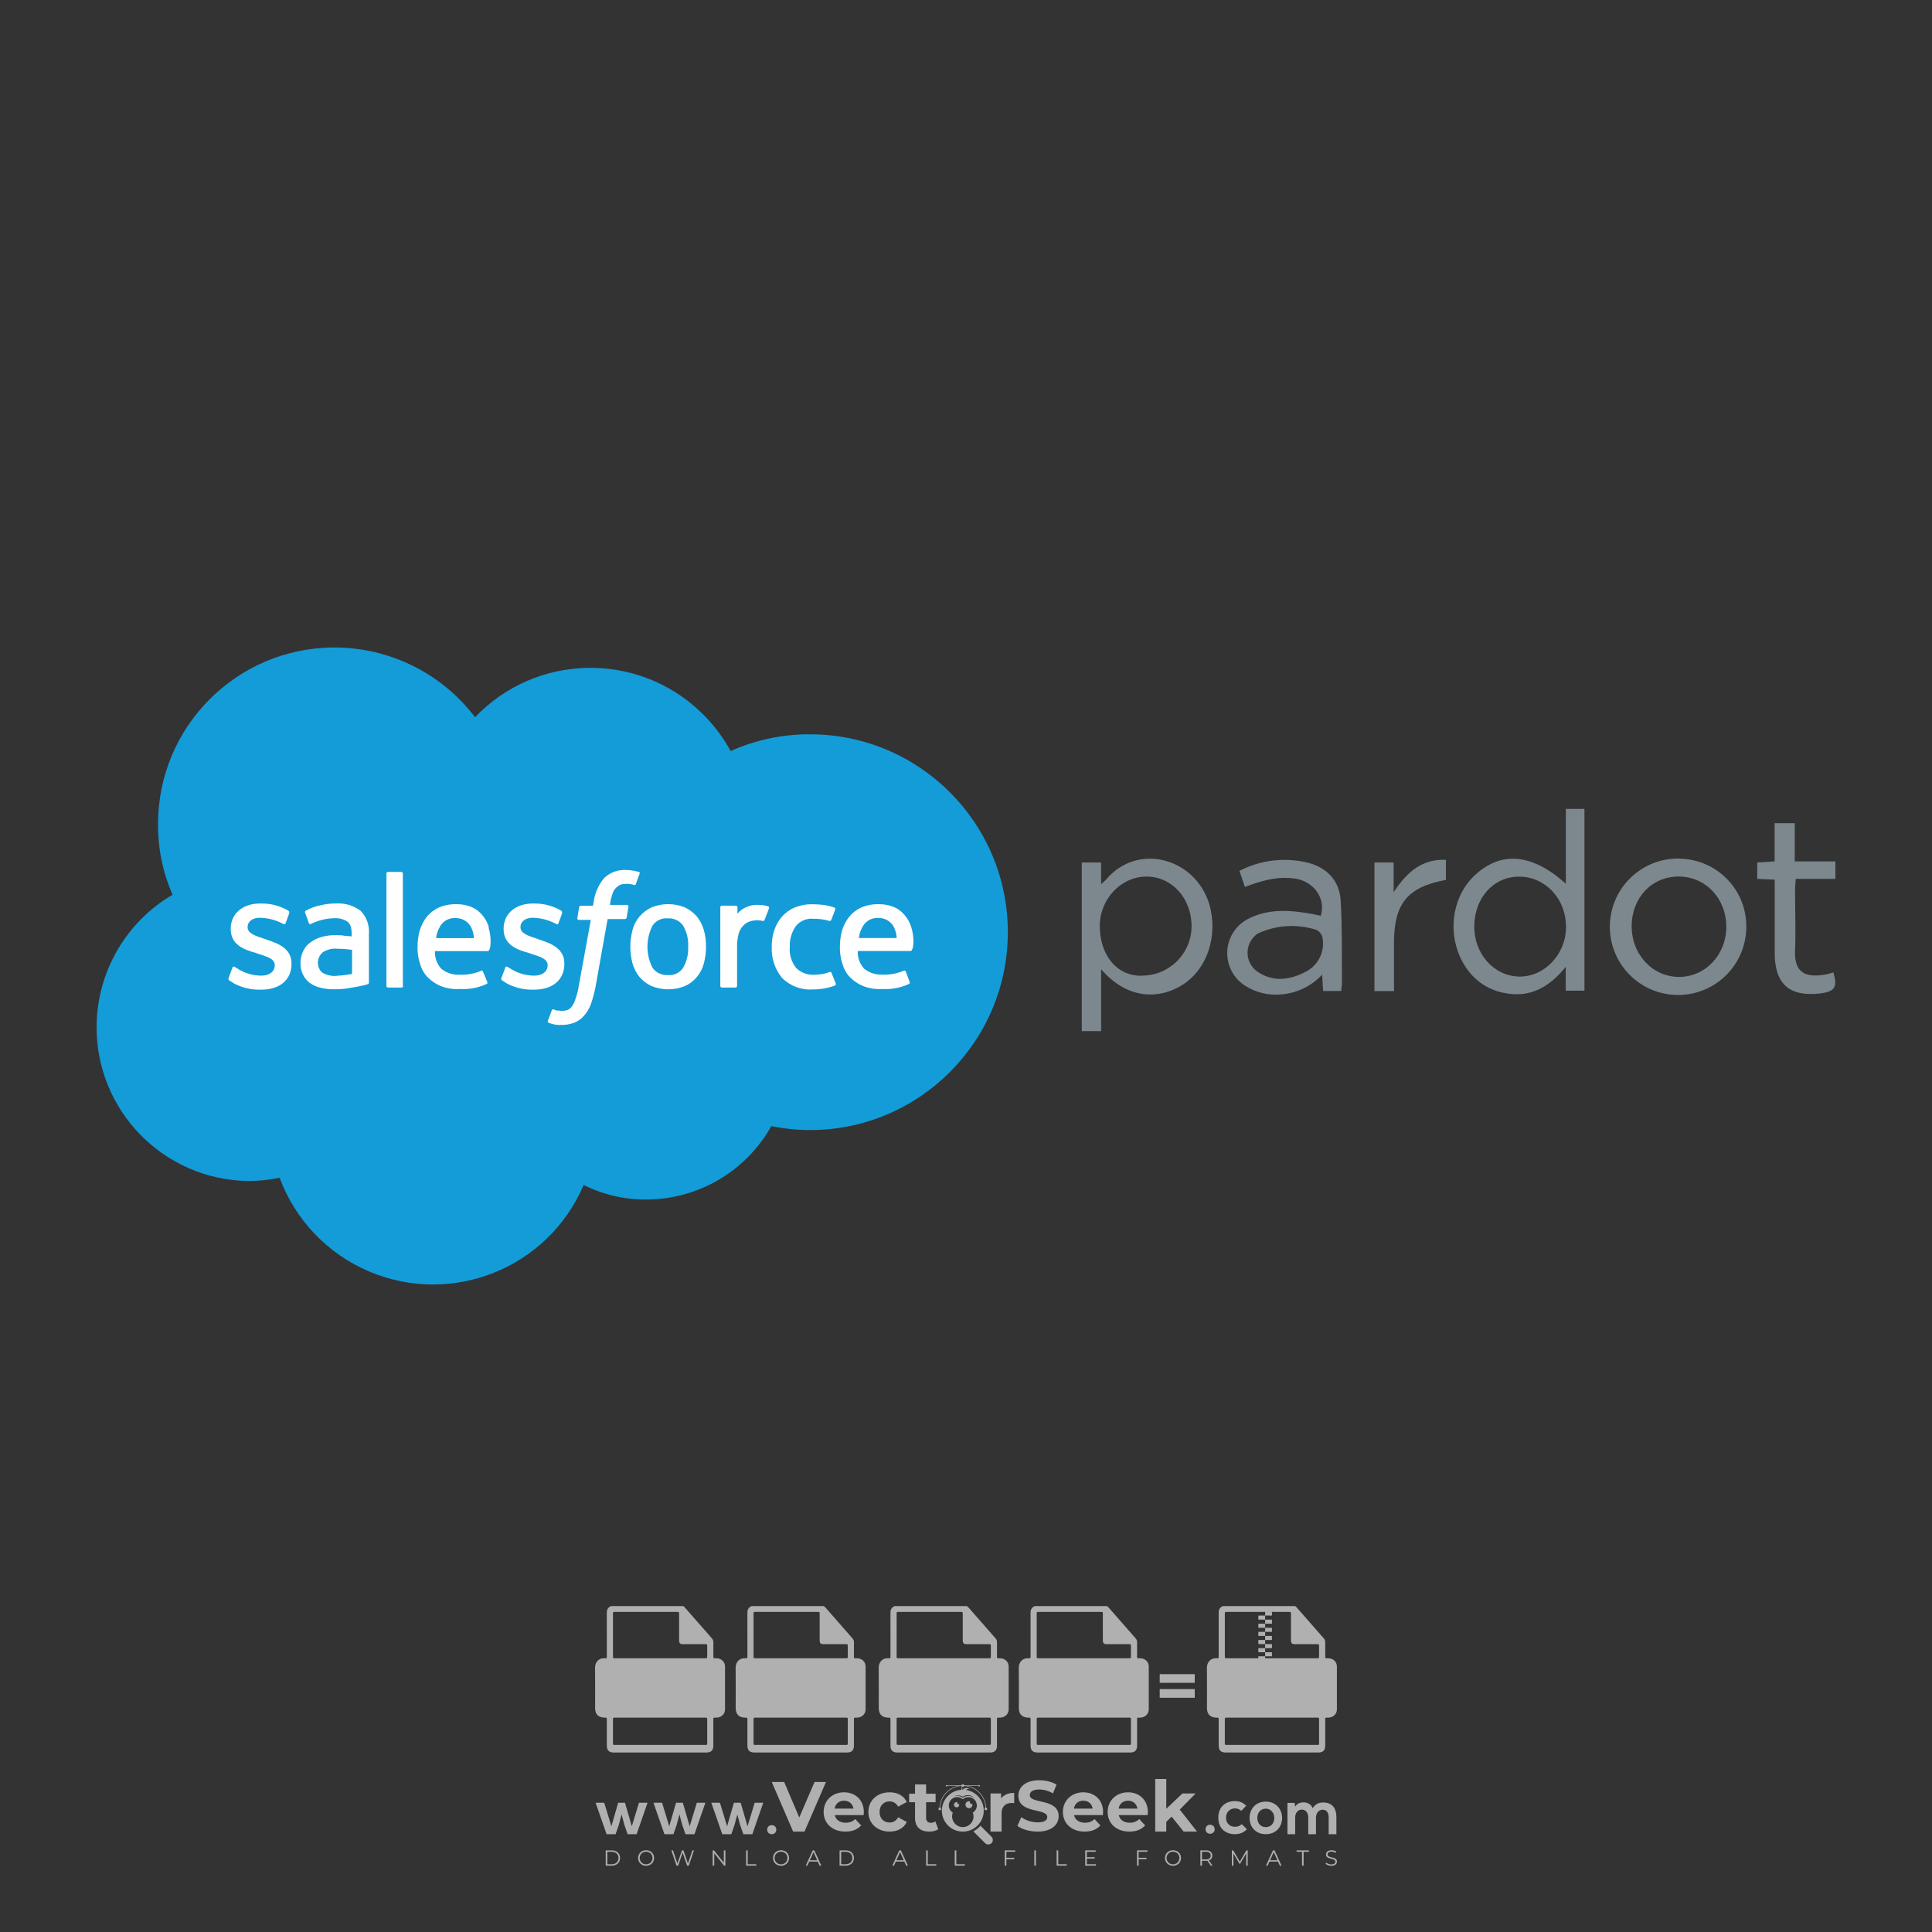
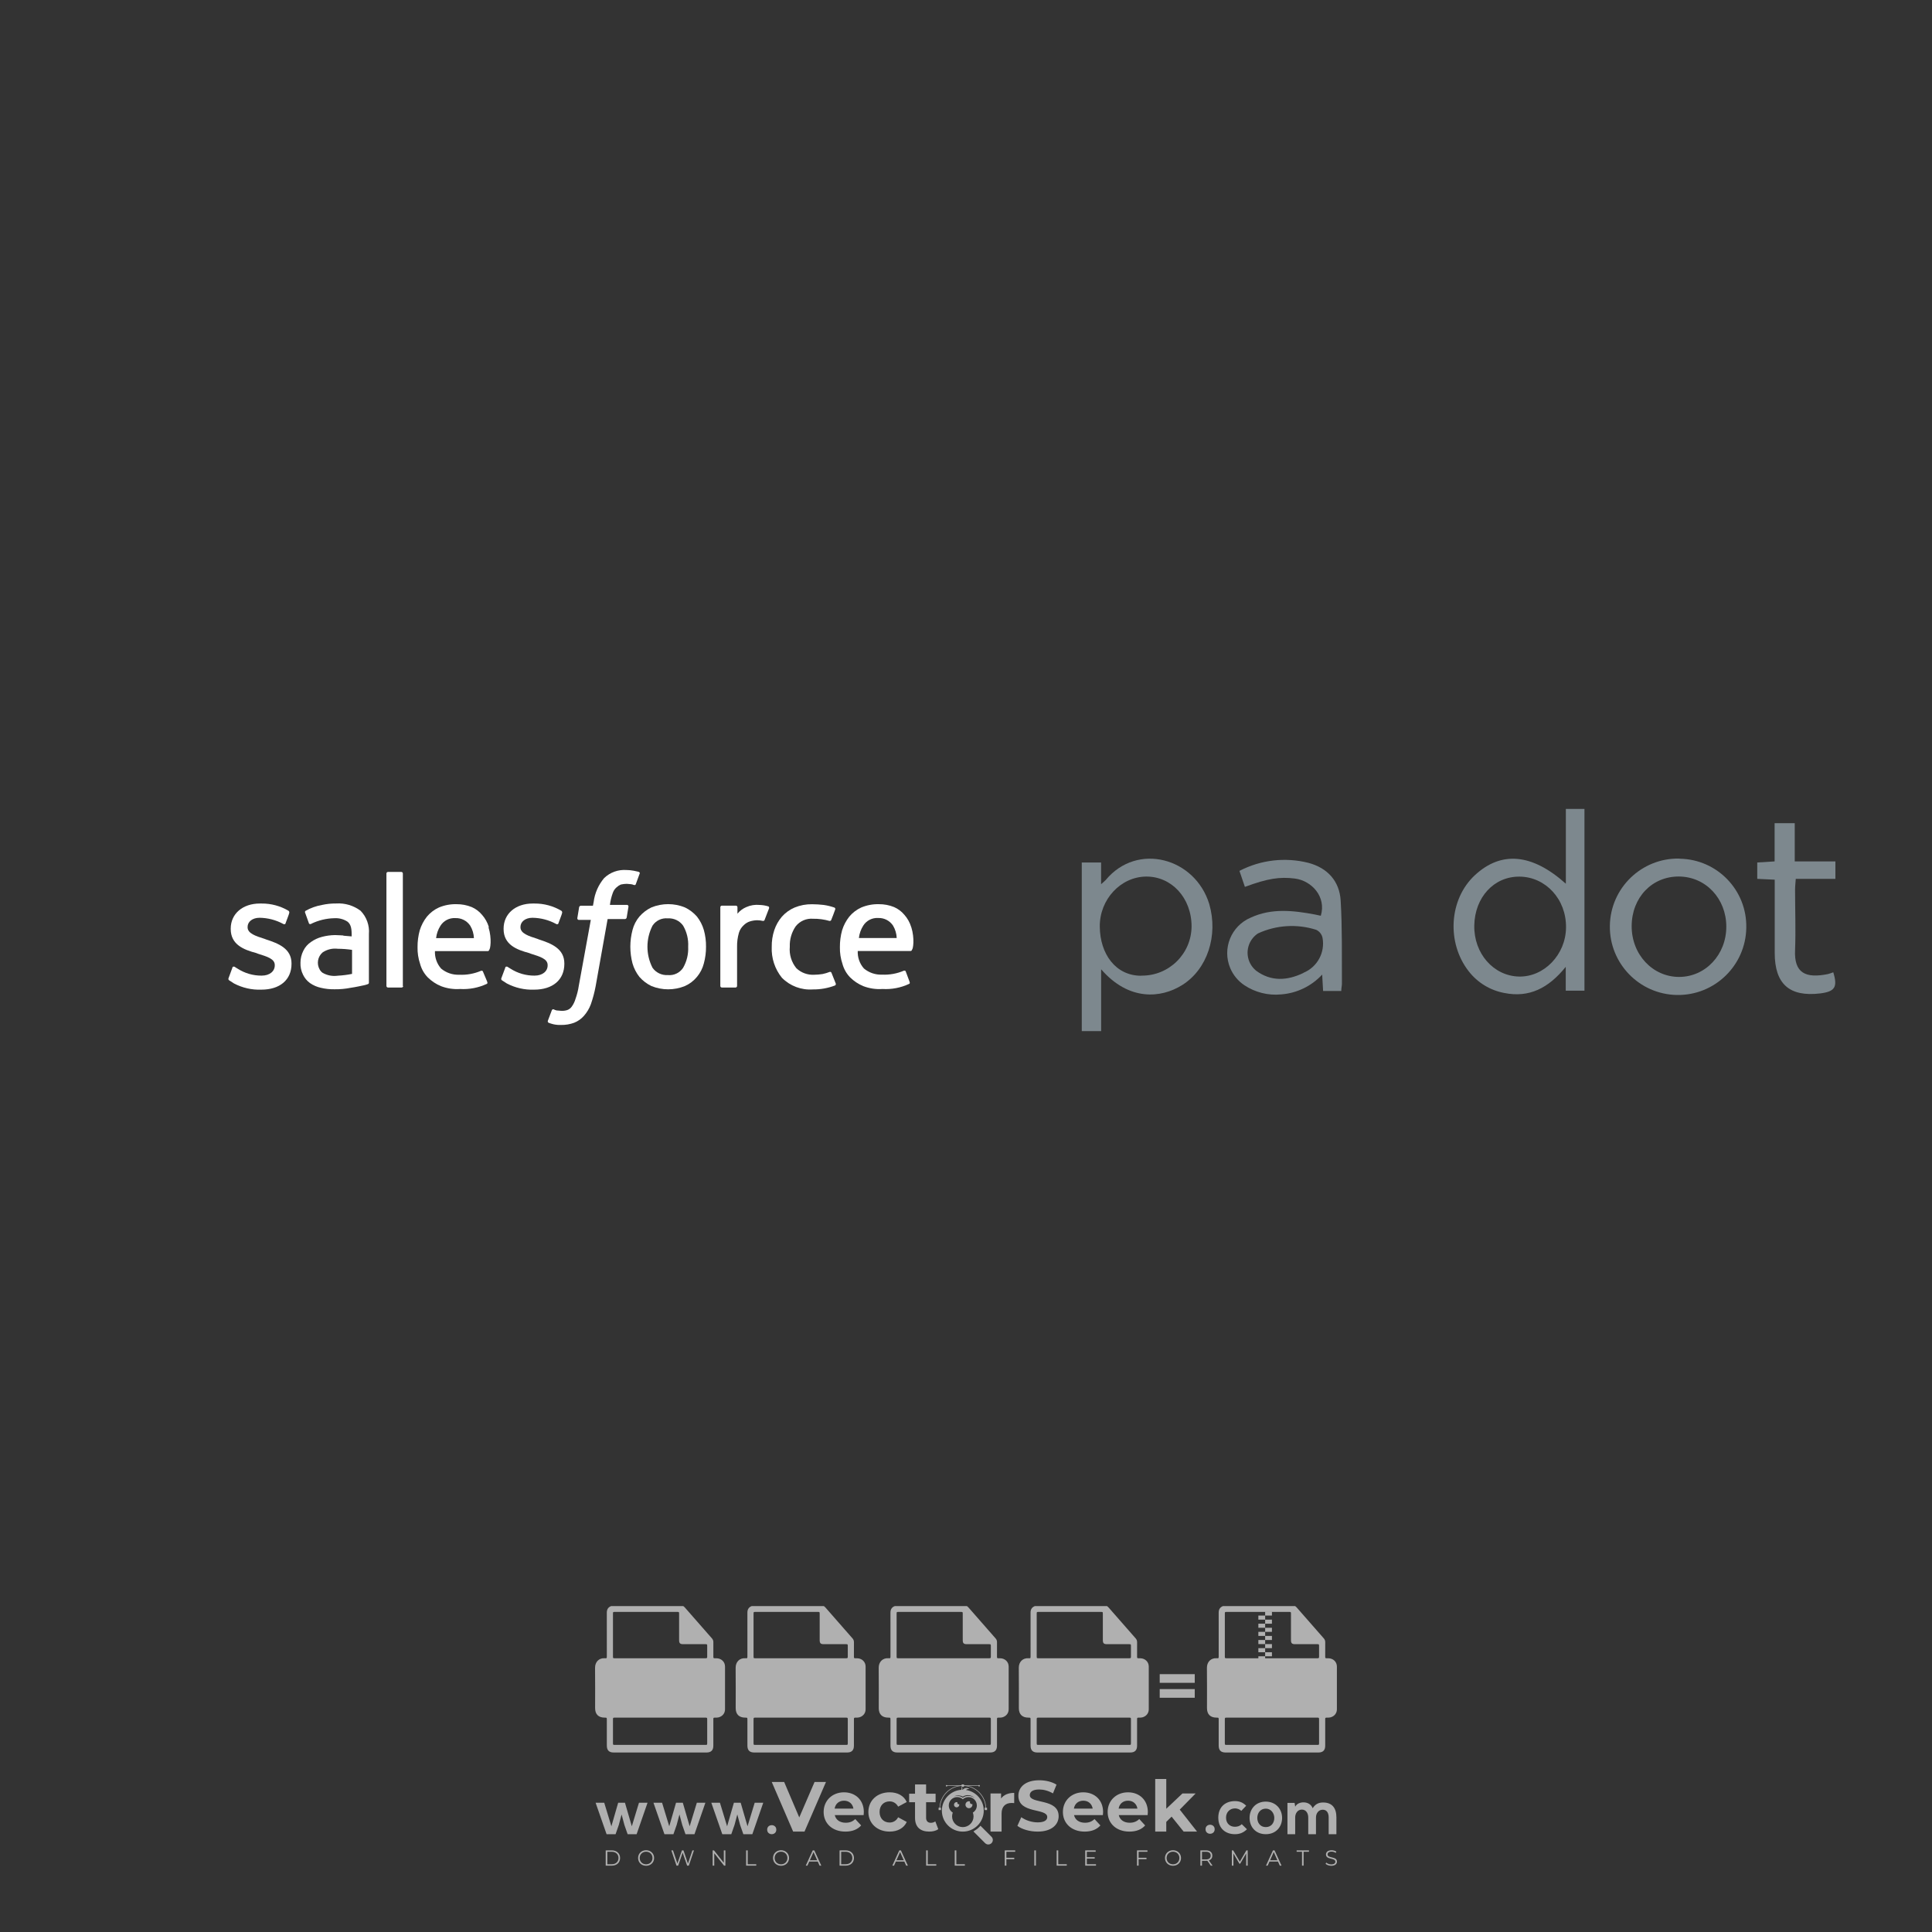
<svg xmlns="http://www.w3.org/2000/svg" width="1407" height="1407" viewBox="0 0 1407 1407" fill="none">
  <rect x="0" y="0" width="1407" height="1407" fill="#333333" stroke="none" />
  <g opacity="0.61">
    <path d="M601.535 1297.73L585.886 1333.88H577.625L562.029 1297.73H571.068L582.065 1323.55L593.22 1297.73H601.535Z" fill="white" />
    <path d="M628.95 1321.85H607.932C608.706 1325.31 611.649 1327.43 615.885 1327.43C618.828 1327.43 620.944 1326.55 622.855 1324.74L627.141 1329.39C624.56 1332.33 620.685 1333.88 615.676 1333.88C606.072 1333.88 599.822 1327.84 599.822 1319.58C599.822 1311.26 606.173 1305.27 614.644 1305.27C622.801 1305.27 629.102 1310.75 629.102 1319.68C629.105 1320.3 629.003 1321.18 628.95 1321.85ZM607.831 1317.15H621.515C620.947 1313.64 618.313 1311.37 614.7 1311.37C611.03 1311.37 608.399 1313.59 607.831 1317.15Z" fill="white" />
    <path d="M632.404 1319.58C632.404 1311.21 638.86 1305.27 647.895 1305.27C653.732 1305.27 658.327 1307.8 660.342 1312.35L654.095 1315.7C652.598 1313.07 650.377 1311.88 647.845 1311.88C643.764 1311.88 640.565 1314.72 640.565 1319.58C640.565 1324.43 643.767 1327.27 647.845 1327.27C650.374 1327.27 652.595 1326.13 654.095 1323.45L660.342 1326.86C658.327 1331.3 653.732 1333.88 647.895 1333.88C638.86 1333.88 632.404 1327.94 632.404 1319.58Z" fill="white" />
    <path d="M683.319 1332.12C681.667 1333.31 679.239 1333.88 676.759 1333.88C670.203 1333.88 666.381 1330.52 666.381 1323.91V1312.5H662.096V1306.3H666.381V1299.54H674.438V1306.3H681.358V1312.5H674.438V1323.81C674.438 1326.18 675.727 1327.48 677.896 1327.48C679.084 1327.48 680.271 1327.12 681.149 1326.44L683.319 1332.12Z" fill="white" />
    <path d="M738.602 1305.69V1313.12C737.933 1313.07 737.415 1313.02 736.796 1313.02C732.355 1313.02 729.412 1315.45 729.412 1320.77V1333.88H721.355V1306.1H729.049V1309.77C731.01 1307.08 734.317 1305.69 738.602 1305.69Z" fill="white" />
    <path d="M740.924 1329.7L743.763 1323.4C746.811 1325.62 751.352 1327.16 755.692 1327.16C760.65 1327.16 762.662 1325.51 762.662 1323.29C762.662 1316.53 741.644 1321.18 741.644 1307.75C741.644 1301.6 746.602 1296.49 756.876 1296.49C761.421 1296.49 766.07 1297.58 769.424 1299.69L766.841 1306.05C763.484 1304.13 760.025 1303.21 756.823 1303.21C751.867 1303.21 749.957 1305.06 749.957 1307.34C749.957 1314 770.972 1309.4 770.972 1322.67C770.972 1328.72 765.963 1333.88 755.635 1333.88C749.909 1333.88 744.126 1332.18 740.924 1329.7Z" fill="white" />
    <path d="M803.194 1321.85H782.176C782.95 1325.31 785.894 1327.43 790.129 1327.43C793.072 1327.43 795.188 1326.55 797.099 1324.74L801.385 1329.39C798.801 1332.33 794.929 1333.88 789.92 1333.88C780.316 1333.88 774.066 1327.84 774.066 1319.58C774.066 1311.26 780.418 1305.27 788.888 1305.27C797.048 1305.27 803.346 1310.75 803.346 1319.68C803.352 1320.3 803.248 1321.18 803.194 1321.85ZM782.075 1317.15H795.76C795.191 1313.64 792.557 1311.37 788.944 1311.37C785.277 1311.37 782.644 1313.59 782.075 1317.15Z" fill="white" />
    <path d="M835.778 1321.85H814.76C815.534 1325.31 818.478 1327.43 822.713 1327.43C825.656 1327.43 827.772 1326.55 829.683 1324.74L833.969 1329.39C831.385 1332.33 827.513 1333.88 822.504 1333.88C812.9 1333.88 806.65 1327.84 806.65 1319.58C806.65 1311.26 813.002 1305.27 821.472 1305.27C829.63 1305.27 835.93 1310.75 835.93 1319.68C835.933 1320.3 835.829 1321.18 835.778 1321.85ZM814.656 1317.15H828.341C827.772 1313.64 825.138 1311.37 821.525 1311.37C817.858 1311.37 815.225 1313.59 814.656 1317.15Z" fill="white" />
    <path d="M853.227 1322.99L849.352 1326.81V1333.88H841.299V1295.57H849.352V1317.25L861.129 1306.1H870.733L859.165 1317.87L871.766 1333.88H862.004L853.227 1322.99Z" fill="white" />
    <path d="M722.075 1337.66L714.027 1329.61C712.803 1331.04 711.345 1332.26 709.71 1333.22C709.452 1333.42 709.187 1333.61 708.914 1333.78L717.432 1342.3C718.715 1343.58 720.795 1343.58 722.075 1342.3C723.358 1341.02 723.358 1338.94 722.075 1337.66Z" fill="white" />
    <path d="M703.455 1303.57C704.077 1303.08 704.848 1302.78 705.698 1302.78C705.816 1302.78 705.931 1302.78 706.047 1302.79C705.445 1302.35 704.702 1302.09 703.897 1302.09C702.785 1302.09 701.803 1302.6 701.136 1303.38C700.993 1303.38 700.855 1303.4 700.711 1303.4C700.821 1303.19 700.891 1302.95 700.891 1302.69C700.891 1302.03 700.489 1301.47 699.918 1301.23C700.163 1301.58 700.306 1302.01 700.306 1302.48C700.306 1302.82 700.219 1303.15 700.078 1303.44C692.168 1304 685.924 1310.58 685.924 1318.63C685.924 1327.06 692.751 1333.89 701.176 1333.89C709.598 1333.89 716.428 1327.06 716.428 1318.63C716.43 1310.98 710.797 1304.67 703.455 1303.57ZM697.824 1307.54C699.048 1307.54 700.199 1307.86 701.198 1308.41C702.251 1307.72 703.506 1307.32 704.854 1307.32C706.854 1307.32 708.647 1308.2 709.874 1309.59C708.65 1308.52 707.049 1307.87 705.295 1307.87C704.032 1307.87 702.847 1308.21 701.823 1308.8C701.601 1308.93 701.384 1309.07 701.179 1309.22C700.996 1309.09 700.804 1308.96 700.604 1308.84C699.566 1308.23 698.353 1307.88 697.059 1307.88C696.215 1307.88 695.404 1308.03 694.656 1308.3C695.61 1307.82 696.685 1307.54 697.824 1307.54ZM708.486 1320.04C708.81 1320.9 708.996 1321.83 708.996 1322.8C708.996 1327.11 705.495 1330.61 701.179 1330.61C696.862 1330.61 693.364 1327.11 693.364 1322.8C693.364 1321.83 693.55 1320.9 693.873 1320.04C692.129 1318.97 690.961 1317.05 690.961 1314.85C690.961 1311.48 693.693 1308.75 697.062 1308.75C698.652 1308.75 700.095 1309.36 701.179 1310.36C702.265 1309.36 703.708 1308.75 705.298 1308.75C708.667 1308.75 711.399 1311.48 711.399 1314.85C711.399 1317.05 710.231 1318.97 708.486 1320.04Z" fill="white" />
    <path d="M708.188 1314.31C708.188 1315.71 707.051 1316.84 705.653 1316.84C704.254 1316.84 703.117 1315.71 703.117 1314.31C703.117 1312.91 704.254 1311.77 705.653 1311.77C705.937 1311.77 706.207 1311.82 706.46 1311.91C706.376 1312.08 706.334 1312.28 706.334 1312.48C706.334 1313.25 706.956 1313.87 707.724 1313.87C707.864 1313.87 708.002 1313.85 708.135 1313.81C708.171 1313.97 708.188 1314.14 708.188 1314.31Z" fill="white" />
    <path d="M698.59 1314.31C698.59 1315.37 697.732 1316.22 696.674 1316.22C695.616 1316.22 694.758 1315.37 694.758 1314.31C694.758 1313.25 695.616 1312.39 696.674 1312.39C696.888 1312.39 697.093 1312.43 697.285 1312.49C697.22 1312.62 697.189 1312.77 697.189 1312.93C697.189 1313.5 697.659 1313.98 698.242 1313.98C698.348 1313.98 698.453 1313.96 698.551 1313.93C698.576 1314.05 698.59 1314.18 698.59 1314.31Z" fill="white" />
    <path d="M685.276 1316.47H683.543V1318.2H685.276V1316.47Z" fill="white" />
    <path d="M718.815 1316.47H717.082V1318.2H718.815V1316.47Z" fill="white" />
    <path d="M718.146 1317.18H717.752C717.752 1308.04 710.317 1300.6 701.177 1300.6C692.038 1300.6 684.603 1308.04 684.603 1317.18H684.209C684.209 1312.65 685.973 1308.39 689.178 1305.18C692.384 1301.98 696.644 1300.21 701.177 1300.21C705.711 1300.21 709.971 1301.98 713.176 1305.18C716.381 1308.39 718.146 1312.65 718.146 1317.18Z" fill="white" />
    <path d="M702.048 1299.54H700.314V1301.28H702.048V1299.54Z" fill="white" />
    <path d="M713.067 1300.21H689.289V1300.6H713.067V1300.21Z" fill="white" />
    <path d="M689.919 1300.49C689.919 1300.79 689.672 1301.04 689.368 1301.04C689.064 1301.04 688.816 1300.79 688.816 1300.49C688.816 1300.19 689.064 1299.94 689.368 1299.94C689.672 1299.94 689.919 1300.19 689.919 1300.49Z" fill="white" />
    <path d="M713.619 1300.49C713.619 1300.79 713.371 1301.04 713.067 1301.04C712.763 1301.04 712.516 1300.79 712.516 1300.49C712.516 1300.19 712.763 1299.94 713.067 1299.94C713.374 1299.94 713.619 1300.19 713.619 1300.49Z" fill="white" />
    <path d="M884.6 1332.17C884.6 1336.56 877.947 1336.56 877.947 1332.17C877.95 1327.79 884.6 1327.79 884.6 1332.17Z" fill="white" />
    <path d="M455.135 1312.87L460.121 1330L465.341 1312.87H471.574L463.63 1335.77H457.073L454.718 1329.03L452.686 1321.41L450.655 1329.03L448.299 1335.77H441.743L433.754 1312.87H440.032L445.252 1330L450.193 1312.87H455.135Z" fill="white" />
    <path d="M497.271 1312.87L502.258 1330L507.478 1312.87H513.711L505.767 1335.77H499.21L496.855 1329.03L494.823 1321.41L492.792 1329.03L490.436 1335.77H483.88L475.891 1312.87H482.169L487.389 1330L492.33 1312.87H497.271Z" fill="white" />
    <path d="M539.408 1312.87L544.395 1330L549.614 1312.87H555.848L547.904 1335.77H541.347L538.992 1329.03L536.96 1321.41L534.928 1329.03L532.573 1335.77H526.016L518.027 1312.87H524.305L529.525 1330L534.467 1312.87H539.408Z" fill="white" />
    <path d="M565.355 1332.48C565.355 1336.87 558.703 1336.87 558.703 1332.48C558.706 1328.1 565.355 1328.1 565.355 1332.48Z" fill="white" />
    <path d="M908.108 1332.17C905.477 1334.76 902.708 1335.77 899.336 1335.77C892.735 1335.77 887.236 1331.8 887.236 1323.72C887.236 1315.64 892.732 1311.67 899.336 1311.67C902.57 1311.67 905.063 1312.59 907.556 1315.04L903.999 1318.78C902.66 1317.58 901 1316.98 899.432 1316.98C895.645 1316.98 892.876 1319.75 892.876 1323.72C892.876 1328.06 895.83 1330.37 899.339 1330.37C901.14 1330.37 902.941 1329.86 904.326 1328.48L908.108 1332.17Z" fill="white" />
    <path d="M933.7 1323.91C933.7 1330.46 929.223 1335.77 921.833 1335.77C914.444 1335.77 910.012 1330.46 910.012 1323.91C910.012 1317.39 914.539 1312.04 921.788 1312.04C929.04 1312.04 933.7 1317.39 933.7 1323.91ZM915.645 1323.91C915.645 1327.37 917.725 1330.6 921.833 1330.6C925.942 1330.6 928.021 1327.37 928.021 1323.91C928.021 1320.49 925.618 1317.16 921.833 1317.16C917.77 1317.17 915.645 1320.49 915.645 1323.91Z" fill="white" />
    <path d="M952.743 1335.77V1323.58C952.743 1320.58 951.17 1317.85 948.078 1317.85C945.033 1317.85 943.232 1320.58 943.232 1323.58V1335.77H937.596V1312.96H942.816L943.232 1315.73C944.431 1313.42 947.065 1312.59 949.234 1312.59C951.961 1312.59 954.685 1313.7 955.977 1316.84C958.011 1313.61 960.642 1312.68 963.597 1312.68C970.061 1312.68 973.249 1316.65 973.249 1323.49V1335.77H967.613V1323.49C967.613 1320.49 966.369 1317.94 963.318 1317.94C960.274 1317.94 958.377 1320.57 958.377 1323.58V1335.77H952.743V1335.77Z" fill="white" />
  </g>
  <g opacity="0.61">
    <path d="M973.61 1213.67C973.593 1210.23 970.912 1207.71 967.45 1207.65C964.85 1207.61 965.109 1207.99 965.104 1205.21C965.095 1202.12 965.084 1199.04 965.112 1195.95C965.12 1194.88 964.797 1194 964.093 1193.2C957.503 1185.69 950.929 1178.17 944.342 1170.66C944.004 1170.27 943.568 1169.97 943.177 1169.63C925.691 1169.63 908.207 1169.63 890.721 1169.63C888.487 1170.45 887.513 1172.07 887.519 1174.44C887.547 1184.98 887.53 1195.53 887.53 1206.08C887.53 1207.64 887.522 1207.73 885.982 1207.63C881.77 1207.34 878.902 1210.4 878.956 1214.64C879.08 1224.42 878.992 1234.2 878.995 1243.99C878.998 1248.43 881.435 1250.86 885.889 1250.88C887.527 1250.88 887.527 1250.88 887.527 1252.57C887.527 1258.81 887.524 1265.05 887.53 1271.3C887.533 1274.65 889.162 1276.28 892.505 1276.28C915.054 1276.29 937.605 1276.29 960.154 1276.28C963.44 1276.28 965.092 1274.64 965.098 1271.37C965.104 1265.02 965.098 1258.68 965.101 1252.33C965.101 1250.89 965.106 1250.89 966.564 1250.88C967.327 1250.87 968.086 1250.9 968.841 1250.71C971.643 1250.02 973.596 1247.78 973.607 1244.89C973.653 1234.49 973.658 1224.08 973.61 1213.67ZM893.549 1173.89C908.567 1173.89 923.586 1173.89 938.601 1173.89C940.143 1173.89 940.16 1173.91 940.16 1175.47C940.163 1181.78 940.157 1188.09 940.163 1194.41C940.166 1196.69 940.864 1197.39 943.146 1197.39C948.521 1197.39 953.898 1197.39 959.273 1197.39C960.562 1197.39 960.621 1197.45 960.626 1198.75C960.635 1201.25 960.632 1203.75 960.626 1206.24C960.624 1207.58 960.559 1207.64 959.208 1207.65C948.248 1207.65 937.287 1207.65 926.329 1207.65C915.406 1207.65 904.479 1207.65 893.555 1207.65C892.007 1207.65 892.001 1207.64 892.001 1206.07C891.999 1195.87 891.999 1185.67 892.001 1175.48C892.001 1173.9 892.013 1173.89 893.549 1173.89ZM959.073 1270.74C948.146 1270.74 937.22 1270.74 926.29 1270.74C915.397 1270.74 904.504 1270.74 893.611 1270.74C892.001 1270.74 891.996 1270.74 891.996 1269.11C891.993 1263.49 891.993 1257.87 891.999 1252.25C891.999 1250.95 892.063 1250.89 893.344 1250.88C915.301 1250.88 937.262 1250.88 959.219 1250.88C960.565 1250.88 960.624 1250.94 960.624 1252.3C960.629 1257.92 960.626 1263.54 960.624 1269.16C960.629 1270.73 960.615 1270.74 959.073 1270.74Z" fill="white" />
    <path d="M926.298 1173.59H921.354V1176.55H926.298V1173.59Z" fill="white" />
    <path d="M921.356 1176.55H916.412V1179.52H921.356V1176.55Z" fill="white" />
    <path d="M926.298 1179.52H921.354V1182.49H926.298V1179.52Z" fill="white" />
    <path d="M921.356 1182.48H916.412V1185.45H921.356V1182.48Z" fill="white" />
    <path d="M926.298 1185.45H921.354V1188.42H926.298V1185.45Z" fill="white" />
    <path d="M921.356 1188.41H916.412V1191.38H921.356V1188.41Z" fill="white" />
    <path d="M926.298 1191.38H921.354V1194.35H926.298V1191.38Z" fill="white" />
    <path d="M921.356 1194.35H916.412V1197.32H921.356V1194.35Z" fill="white" />
    <path d="M926.298 1197.32H921.354V1200.28H926.298V1197.32Z" fill="white" />
    <path d="M921.356 1200.28H916.412V1203.25H921.356V1200.28Z" fill="white" />
    <path d="M926.298 1203.25H921.354V1206.22H926.298V1203.25Z" fill="white" />
    <path d="M921.356 1206.21H916.412V1209.18H921.356V1206.21Z" fill="white" />
    <path d="M528.011 1213.67C527.994 1210.23 525.312 1207.71 521.851 1207.65C519.251 1207.61 519.51 1207.99 519.504 1205.21C519.496 1202.12 519.484 1199.04 519.512 1195.95C519.521 1194.88 519.197 1194 518.494 1193.2C511.903 1185.69 505.33 1178.17 498.742 1170.66C498.405 1170.27 497.968 1169.97 497.577 1169.63C480.091 1169.63 462.608 1169.63 445.122 1169.63C442.887 1170.45 441.914 1172.07 441.919 1174.44C441.947 1184.98 441.93 1195.53 441.93 1206.08C441.93 1207.64 441.922 1207.73 440.383 1207.63C436.17 1207.34 433.303 1210.4 433.356 1214.64C433.48 1224.42 433.393 1234.2 433.396 1243.99C433.398 1248.43 435.835 1250.86 440.29 1250.88C441.928 1250.88 441.928 1250.88 441.928 1252.57C441.928 1258.81 441.925 1265.05 441.93 1271.3C441.933 1274.65 443.563 1276.28 446.906 1276.28C469.454 1276.29 492.006 1276.29 514.554 1276.28C517.841 1276.28 519.493 1274.64 519.498 1271.37C519.504 1265.02 519.498 1258.68 519.501 1252.33C519.501 1250.89 519.507 1250.89 520.964 1250.88C521.727 1250.87 522.487 1250.9 523.241 1250.71C526.044 1250.02 527.997 1247.78 528.008 1244.89C528.053 1234.49 528.061 1224.08 528.011 1213.67ZM447.952 1173.89C462.971 1173.89 477.989 1173.89 493.005 1173.89C494.547 1173.89 494.564 1173.91 494.564 1175.47C494.566 1181.78 494.561 1188.09 494.566 1194.41C494.569 1196.69 495.267 1197.39 497.549 1197.39C502.924 1197.39 508.301 1197.39 513.676 1197.39C514.965 1197.39 515.024 1197.45 515.03 1198.75C515.038 1201.25 515.035 1203.75 515.03 1206.24C515.027 1207.58 514.962 1207.64 513.611 1207.65C502.651 1207.65 491.69 1207.65 480.733 1207.65C469.809 1207.65 458.882 1207.65 447.958 1207.65C446.41 1207.65 446.405 1207.64 446.405 1206.07C446.402 1195.87 446.402 1185.67 446.405 1175.48C446.402 1173.9 446.413 1173.89 447.952 1173.89ZM513.476 1270.74C502.55 1270.74 491.623 1270.74 480.693 1270.74C469.8 1270.74 458.907 1270.74 448.014 1270.74C446.405 1270.74 446.399 1270.74 446.399 1269.11C446.396 1263.49 446.396 1257.87 446.402 1252.25C446.402 1250.95 446.467 1250.89 447.747 1250.88C469.705 1250.88 491.665 1250.88 513.623 1250.88C514.968 1250.88 515.027 1250.94 515.027 1252.3C515.033 1257.92 515.03 1263.54 515.027 1269.16C515.03 1270.73 515.016 1270.74 513.476 1270.74Z" fill="white" />
    <path d="M449.619 1240.04V1217.82H457.439C458.494 1217.82 459.482 1217.99 460.402 1218.33C461.323 1218.67 462.125 1219.15 462.808 1219.78C463.489 1220.4 464.03 1221.14 464.421 1222C464.815 1222.85 465.012 1223.8 465.012 1224.84C465.012 1225.89 464.815 1226.85 464.421 1227.71C464.027 1228.56 463.489 1229.3 462.808 1229.93C462.125 1230.55 461.323 1231.03 460.402 1231.37C459.482 1231.71 458.494 1231.88 457.439 1231.88H453.809V1240.05H449.619V1240.04ZM457.501 1227.91C458.599 1227.91 459.426 1227.59 459.983 1226.97C460.543 1226.36 460.822 1225.64 460.822 1224.83C460.822 1224.44 460.754 1224.06 460.619 1223.68C460.484 1223.31 460.279 1222.99 459.997 1222.71C459.719 1222.43 459.37 1222.21 458.956 1222.04C458.542 1221.88 458.055 1221.79 457.498 1221.79H453.806V1227.91H457.501Z" fill="white" />
    <path d="M467.992 1217.82H472.863L481.803 1232.71H482.051L481.803 1228.43V1217.82H485.962V1240.04H481.556L472.12 1224.3H471.873L472.12 1228.59V1240.04H467.992V1217.82Z" fill="white" />
    <path d="M500.674 1227.84H511.57C511.632 1228.09 511.682 1228.39 511.724 1228.74C511.764 1229.09 511.786 1229.45 511.786 1229.8C511.786 1231.22 511.57 1232.57 511.136 1233.83C510.703 1235.1 510.019 1236.22 509.088 1237.22C508.094 1238.27 506.904 1239.09 505.52 1239.67C504.132 1240.25 502.551 1240.54 500.77 1240.54C499.154 1240.54 497.635 1240.25 496.205 1239.67C494.779 1239.09 493.538 1238.28 492.482 1237.25C491.427 1236.21 490.589 1234.99 489.967 1233.57C489.345 1232.15 489.035 1230.61 489.035 1228.93C489.035 1227.25 489.345 1225.71 489.967 1224.29C490.589 1222.87 491.424 1221.65 492.482 1220.61C493.538 1219.58 494.779 1218.77 496.205 1218.19C497.632 1217.61 499.154 1217.32 500.77 1217.32C502.57 1217.32 504.177 1217.63 505.596 1218.25C507.014 1218.87 508.227 1219.73 509.242 1220.83L506.358 1223.65C505.632 1222.89 504.827 1222.3 503.935 1221.9C503.046 1221.5 501.98 1221.29 500.739 1221.29C499.723 1221.29 498.76 1221.48 497.851 1221.84C496.94 1222.2 496.143 1222.71 495.46 1223.37C494.779 1224.03 494.233 1224.84 493.83 1225.78C493.428 1226.72 493.225 1227.77 493.225 1228.93C493.225 1230.09 493.428 1231.14 493.83 1232.08C494.233 1233.02 494.781 1233.82 495.474 1234.49C496.166 1235.15 496.968 1235.66 497.88 1236.02C498.788 1236.39 499.762 1236.57 500.798 1236.57C501.977 1236.57 502.973 1236.39 503.792 1236.05C504.608 1235.71 505.306 1235.27 505.885 1234.73C506.302 1234.36 506.659 1233.89 506.958 1233.32C507.256 1232.75 507.489 1232.12 507.655 1231.41H500.671L500.674 1227.84Z" fill="white" />
    <path d="M630.39 1213.67C630.373 1210.23 627.691 1207.71 624.23 1207.65C621.63 1207.61 621.889 1207.99 621.883 1205.21C621.874 1202.12 621.863 1199.04 621.891 1195.95C621.9 1194.88 621.576 1194 620.873 1193.2C614.282 1185.69 607.709 1178.17 601.121 1170.66C600.784 1170.27 600.347 1169.97 599.956 1169.63C582.47 1169.63 564.987 1169.63 547.5 1169.63C545.266 1170.45 544.292 1172.07 544.298 1174.44C544.326 1184.98 544.309 1195.53 544.309 1206.08C544.309 1207.64 544.301 1207.73 542.762 1207.63C538.549 1207.34 535.682 1210.4 535.735 1214.64C535.859 1224.42 535.772 1234.2 535.774 1243.99C535.777 1248.43 538.214 1250.86 542.669 1250.88C544.307 1250.88 544.307 1250.88 544.307 1252.57C544.307 1258.81 544.304 1265.05 544.309 1271.3C544.312 1274.65 545.941 1276.28 549.285 1276.28C571.833 1276.29 594.384 1276.29 616.933 1276.28C620.22 1276.28 621.872 1274.64 621.877 1271.37C621.883 1265.02 621.877 1258.68 621.88 1252.33C621.88 1250.89 621.886 1250.89 623.343 1250.88C624.106 1250.87 624.866 1250.9 625.62 1250.71C628.425 1250.02 630.376 1247.78 630.387 1244.89C630.432 1234.49 630.437 1224.08 630.39 1213.67ZM550.328 1173.89C565.347 1173.89 580.365 1173.89 595.381 1173.89C596.923 1173.89 596.94 1173.91 596.94 1175.47C596.942 1181.78 596.937 1188.09 596.942 1194.41C596.945 1196.69 597.643 1197.39 599.925 1197.39C605.3 1197.39 610.678 1197.39 616.052 1197.39C617.341 1197.39 617.4 1197.45 617.406 1198.75C617.414 1201.25 617.411 1203.75 617.406 1206.24C617.403 1207.58 617.338 1207.64 615.988 1207.65C605.027 1207.65 594.066 1207.65 583.109 1207.65C572.185 1207.65 561.258 1207.65 550.334 1207.65C548.786 1207.65 548.781 1207.64 548.781 1206.07C548.778 1195.87 548.778 1185.67 548.781 1175.48C548.781 1173.9 548.792 1173.89 550.328 1173.89ZM615.855 1270.74C604.929 1270.74 594.002 1270.74 583.072 1270.74C572.179 1270.74 561.286 1270.74 550.393 1270.74C548.784 1270.74 548.778 1270.74 548.778 1269.11C548.775 1263.49 548.775 1257.87 548.781 1252.25C548.781 1250.95 548.846 1250.89 550.126 1250.88C572.084 1250.88 594.044 1250.88 616.002 1250.88C617.347 1250.88 617.406 1250.94 617.406 1252.3C617.411 1257.92 617.409 1263.54 617.406 1269.16C617.409 1270.73 617.395 1270.74 615.855 1270.74Z" fill="white" />
    <path d="M577.183 1217.81H581.964L590.313 1240.03H585.687L583.855 1234.73H575.289L573.457 1240.03H568.834L577.183 1217.81ZM582.49 1230.88L580.504 1225.33L579.696 1222.62H579.448L578.641 1225.33L576.654 1230.88H582.49Z" fill="white" />
    <path d="M594.687 1222.78C594.335 1222.78 593.997 1222.71 593.676 1222.58C593.356 1222.44 593.077 1222.26 592.838 1222.02C592.601 1221.78 592.413 1221.51 592.281 1221.2C592.146 1220.89 592.078 1220.54 592.078 1220.17C592.078 1219.8 592.146 1219.46 592.281 1219.15C592.416 1218.84 592.601 1218.56 592.838 1218.33C593.074 1218.09 593.356 1217.9 593.676 1217.77C593.997 1217.63 594.332 1217.57 594.687 1217.57C595.41 1217.57 596.032 1217.82 596.55 1218.33C597.067 1218.84 597.326 1219.45 597.326 1220.17C597.326 1220.9 597.067 1221.51 596.55 1222.02C596.032 1222.53 595.413 1222.78 594.687 1222.78ZM592.672 1240.04V1224.83H596.738V1240.04H592.672Z" fill="white" />
    <path d="M734.577 1213.67C734.56 1210.23 731.879 1207.71 728.417 1207.65C725.817 1207.61 726.076 1207.99 726.07 1205.21C726.062 1202.12 726.051 1199.04 726.079 1195.95C726.087 1194.88 725.764 1194 725.06 1193.2C718.47 1185.69 711.896 1178.17 705.309 1170.66C704.971 1170.27 704.535 1169.97 704.144 1169.63C686.658 1169.63 669.174 1169.63 651.688 1169.63C649.454 1170.45 648.48 1172.07 648.486 1174.44C648.514 1184.98 648.497 1195.53 648.497 1206.08C648.497 1207.64 648.488 1207.73 646.949 1207.63C642.737 1207.34 639.869 1210.4 639.923 1214.64C640.046 1224.42 639.959 1234.2 639.962 1243.99C639.965 1248.43 642.402 1250.86 646.856 1250.88C648.494 1250.88 648.494 1250.88 648.494 1252.57C648.494 1258.81 648.491 1265.05 648.497 1271.3C648.5 1274.65 650.129 1276.28 653.472 1276.28C676.021 1276.29 698.572 1276.29 721.121 1276.28C724.407 1276.28 726.059 1274.64 726.065 1271.37C726.07 1265.02 726.065 1258.68 726.068 1252.33C726.068 1250.89 726.073 1250.89 727.531 1250.88C728.293 1250.87 729.053 1250.9 729.807 1250.71C732.61 1250.02 734.563 1247.78 734.574 1244.89C734.619 1234.49 734.625 1224.08 734.577 1213.67ZM654.516 1173.89C669.534 1173.89 684.553 1173.89 699.568 1173.89C701.11 1173.89 701.127 1173.91 701.127 1175.47C701.13 1181.78 701.124 1188.09 701.13 1194.41C701.133 1196.69 701.831 1197.39 704.113 1197.39C709.488 1197.39 714.865 1197.39 720.24 1197.39C721.529 1197.39 721.588 1197.45 721.593 1198.75C721.602 1201.25 721.599 1203.75 721.593 1206.24C721.59 1207.58 721.526 1207.64 720.175 1207.65C709.215 1207.65 698.254 1207.65 687.296 1207.65C676.372 1207.65 665.446 1207.65 654.522 1207.65C652.974 1207.65 652.968 1207.64 652.968 1206.07C652.966 1195.87 652.966 1185.67 652.968 1175.48C652.966 1173.9 652.98 1173.89 654.516 1173.89ZM720.04 1270.74C709.113 1270.74 698.186 1270.74 687.257 1270.74C676.364 1270.74 665.471 1270.74 654.578 1270.74C652.968 1270.74 652.963 1270.74 652.963 1269.11C652.96 1263.49 652.96 1257.87 652.966 1252.25C652.966 1250.95 653.03 1250.89 654.311 1250.88C676.268 1250.88 698.229 1250.88 720.186 1250.88C721.531 1250.88 721.59 1250.94 721.59 1252.3C721.596 1257.92 721.593 1263.54 721.59 1269.16C721.596 1270.73 721.582 1270.74 720.04 1270.74Z" fill="white" />
    <path d="M665.119 1240.54C664.168 1240.54 663.256 1240.4 662.387 1240.13C661.517 1239.87 660.721 1239.46 659.998 1238.92C659.275 1238.39 658.644 1237.73 658.104 1236.95C657.566 1236.18 657.142 1235.27 656.832 1234.24L660.774 1232.69C661.064 1233.8 661.571 1234.73 662.294 1235.46C663.017 1236.2 663.971 1236.57 665.15 1236.57C665.584 1236.57 666.003 1236.51 666.408 1236.4C666.81 1236.28 667.173 1236.12 667.494 1235.9C667.815 1235.68 668.068 1235.41 668.254 1235.08C668.44 1234.75 668.533 1234.36 668.533 1233.93C668.533 1233.52 668.459 1233.15 668.316 1232.81C668.172 1232.48 667.928 1232.17 667.587 1231.88C667.247 1231.59 666.799 1231.31 666.25 1231.04C665.702 1230.78 665.026 1230.49 664.219 1230.21L662.854 1229.71C662.255 1229.5 661.647 1229.22 661.039 1228.87C660.428 1228.52 659.877 1228.09 659.379 1227.6C658.881 1227.1 658.473 1226.52 658.152 1225.85C657.831 1225.17 657.671 1224.41 657.671 1223.57C657.671 1222.7 657.839 1221.89 658.183 1221.13C658.523 1220.38 659.01 1219.71 659.64 1219.14C660.271 1218.57 661.025 1218.13 661.906 1217.81C662.786 1217.49 663.763 1217.33 664.838 1217.33C665.955 1217.33 666.92 1217.48 667.739 1217.78C668.558 1218.08 669.25 1218.46 669.819 1218.93C670.387 1219.39 670.849 1219.91 671.2 1220.46C671.552 1221.02 671.811 1221.55 671.977 1222.05L668.285 1223.6C668.077 1222.98 667.7 1222.42 667.154 1221.92C666.605 1221.43 665.854 1221.17 664.903 1221.17C663.991 1221.17 663.237 1221.39 662.637 1221.81C662.038 1222.24 661.737 1222.79 661.737 1223.47C661.737 1224.13 662.027 1224.7 662.606 1225.16C663.186 1225.63 664.106 1226.08 665.37 1226.51L666.768 1226.98C667.658 1227.29 668.471 1227.64 669.205 1228.05C669.94 1228.45 670.57 1228.93 671.099 1229.49C671.625 1230.05 672.03 1230.69 672.309 1231.4C672.59 1232.12 672.728 1232.94 672.728 1233.87C672.728 1235.03 672.495 1236.03 672.03 1236.86C671.566 1237.7 670.97 1238.39 670.246 1238.93C669.52 1239.47 668.704 1239.87 667.793 1240.14C666.878 1240.4 665.989 1240.54 665.119 1240.54Z" fill="white" />
    <path d="M673.998 1217.82H678.529L683.124 1231.19L683.931 1234.05H684.179L685.049 1231.19L689.83 1217.82H694.36L686.259 1240.04H681.852L673.998 1217.82Z" fill="white" />
    <path d="M706.587 1227.84H717.48C717.542 1228.09 717.592 1228.39 717.635 1228.74C717.677 1229.09 717.699 1229.45 717.699 1229.8C717.699 1231.22 717.48 1232.57 717.046 1233.83C716.613 1235.1 715.929 1236.22 714.998 1237.22C714.005 1238.27 712.817 1239.09 711.43 1239.67C710.042 1240.25 708.461 1240.54 706.68 1240.54C705.064 1240.54 703.545 1240.25 702.118 1239.67C700.691 1239.09 699.448 1238.28 698.392 1237.25C697.337 1236.21 696.499 1234.99 695.877 1233.57C695.258 1232.15 694.945 1230.61 694.945 1228.93C694.945 1227.25 695.255 1225.71 695.877 1224.29C696.499 1222.87 697.334 1221.65 698.392 1220.61C699.448 1219.58 700.689 1218.77 702.118 1218.19C703.545 1217.61 705.064 1217.32 706.68 1217.32C708.481 1217.32 710.087 1217.63 711.506 1218.25C712.924 1218.87 714.14 1219.73 715.153 1220.83L712.265 1223.65C711.542 1222.89 710.735 1222.3 709.843 1221.9C708.953 1221.5 707.89 1221.29 706.646 1221.29C705.633 1221.29 704.67 1221.48 703.759 1221.84C702.85 1222.2 702.051 1222.71 701.37 1223.37C700.686 1224.03 700.143 1224.84 699.74 1225.78C699.338 1226.72 699.135 1227.77 699.135 1228.93C699.135 1230.09 699.338 1231.14 699.74 1232.08C700.143 1233.02 700.691 1233.82 701.387 1234.49C702.079 1235.15 702.881 1235.66 703.79 1236.02C704.701 1236.39 705.672 1236.57 706.708 1236.57C707.887 1236.57 708.886 1236.39 709.702 1236.05C710.518 1235.71 711.219 1235.27 711.798 1234.73C712.212 1234.36 712.569 1233.89 712.868 1233.32C713.169 1232.75 713.399 1232.12 713.566 1231.41H706.581V1227.84H706.587Z" fill="white" />
    <path d="M836.602 1213.67C836.586 1210.23 833.904 1207.71 830.443 1207.65C827.843 1207.61 828.101 1207.99 828.096 1205.21C828.087 1202.12 828.076 1199.04 828.104 1195.95C828.113 1194.88 827.789 1194 827.086 1193.2C820.495 1185.69 813.922 1178.17 807.334 1170.66C806.996 1170.27 806.56 1169.97 806.169 1169.63C788.683 1169.63 771.2 1169.63 753.713 1169.63C751.479 1170.45 750.505 1172.07 750.511 1174.44C750.539 1184.98 750.522 1195.53 750.522 1206.08C750.522 1207.64 750.514 1207.73 748.975 1207.63C744.762 1207.34 741.895 1210.4 741.948 1214.64C742.072 1224.42 741.985 1234.2 741.987 1243.99C741.99 1248.43 744.427 1250.86 748.882 1250.88C750.52 1250.88 750.52 1250.88 750.52 1252.57C750.52 1258.81 750.517 1265.05 750.522 1271.3C750.525 1274.65 752.154 1276.28 755.497 1276.28C778.046 1276.29 800.597 1276.29 823.146 1276.28C826.433 1276.28 828.085 1274.64 828.09 1271.37C828.096 1265.02 828.09 1258.68 828.093 1252.33C828.093 1250.89 828.099 1250.89 829.556 1250.88C830.319 1250.87 831.079 1250.9 831.833 1250.71C834.636 1250.02 836.588 1247.78 836.6 1244.89C836.645 1234.49 836.653 1224.08 836.602 1213.67ZM756.544 1173.89C771.563 1173.89 786.581 1173.89 801.596 1173.89C803.138 1173.89 803.155 1173.91 803.155 1175.47C803.158 1181.78 803.153 1188.09 803.158 1194.41C803.161 1196.69 803.859 1197.39 806.141 1197.39C811.516 1197.39 816.893 1197.39 822.268 1197.39C823.557 1197.39 823.616 1197.45 823.622 1198.75C823.63 1201.25 823.627 1203.75 823.622 1206.24C823.619 1207.58 823.554 1207.64 822.203 1207.65C811.243 1207.65 800.282 1207.65 789.324 1207.65C778.401 1207.65 767.474 1207.65 756.55 1207.65C755.002 1207.65 754.997 1207.64 754.997 1206.07C754.994 1195.87 754.994 1185.67 754.997 1175.48C754.994 1173.9 755.005 1173.89 756.544 1173.89ZM822.068 1270.74C811.141 1270.74 800.215 1270.74 789.285 1270.74C778.392 1270.74 767.499 1270.74 756.606 1270.74C754.997 1270.74 754.991 1270.74 754.991 1269.11C754.988 1263.49 754.988 1257.87 754.994 1252.25C754.994 1250.95 755.058 1250.89 756.339 1250.88C778.296 1250.88 800.257 1250.88 822.215 1250.88C823.56 1250.88 823.619 1250.94 823.619 1252.3C823.622 1257.92 823.622 1263.54 823.619 1269.16C823.622 1270.73 823.608 1270.74 822.068 1270.74Z" fill="white" />
    <path d="M768.126 1221.79V1226.94H777.032V1230.91H768.126V1236.07H778.025V1240.04H763.936V1217.82H778.025V1221.79L768.126 1221.79Z" fill="white" />
    <path d="M781.875 1240.04V1217.82H789.695C790.75 1217.82 791.738 1217.99 792.658 1218.33C793.578 1218.67 794.38 1219.15 795.064 1219.77C795.748 1220.39 796.286 1221.13 796.68 1221.99C797.073 1222.85 797.268 1223.8 797.268 1224.83C797.268 1225.89 797.071 1226.84 796.68 1227.7C796.286 1228.56 795.748 1229.3 795.064 1229.92C794.38 1230.54 793.578 1231.03 792.658 1231.37C791.738 1231.71 790.75 1231.88 789.695 1231.88H786.065V1240.04H781.875V1240.04ZM789.757 1227.9C790.852 1227.9 791.682 1227.59 792.239 1226.97C792.799 1226.35 793.078 1225.64 793.078 1224.83C793.078 1224.43 793.01 1224.05 792.875 1223.68C792.74 1223.31 792.534 1222.98 792.253 1222.7C791.974 1222.43 791.628 1222.2 791.212 1222.04C790.798 1221.87 790.311 1221.79 789.754 1221.79H786.062V1227.9H789.757Z" fill="white" />
    <path d="M807.047 1240.54C806.096 1240.54 805.184 1240.4 804.315 1240.13C803.445 1239.87 802.649 1239.46 801.926 1238.92C801.202 1238.39 800.569 1237.73 800.032 1236.95C799.494 1236.18 799.069 1235.27 798.76 1234.24L802.702 1232.69C802.992 1233.8 803.499 1234.73 804.225 1235.46C804.948 1236.2 805.899 1236.57 807.081 1236.57C807.514 1236.57 807.933 1236.51 808.339 1236.4C808.741 1236.28 809.104 1236.12 809.425 1235.9C809.746 1235.68 809.999 1235.41 810.185 1235.08C810.37 1234.75 810.466 1234.36 810.466 1233.93C810.466 1233.52 810.393 1233.15 810.249 1232.81C810.106 1232.48 809.861 1232.17 809.521 1231.88C809.18 1231.59 808.735 1231.31 808.187 1231.04C807.638 1230.78 806.96 1230.49 806.152 1230.21L804.787 1229.71C804.188 1229.5 803.583 1229.22 802.972 1228.87C802.362 1228.52 801.807 1228.09 801.312 1227.6C800.817 1227.1 800.406 1226.52 800.085 1225.85C799.764 1225.17 799.604 1224.41 799.604 1223.57C799.604 1222.7 799.776 1221.89 800.116 1221.13C800.457 1220.38 800.943 1219.71 801.574 1219.14C802.204 1218.57 802.961 1218.13 803.839 1217.81C804.717 1217.49 805.696 1217.33 806.771 1217.33C807.888 1217.33 808.856 1217.48 809.673 1217.78C810.489 1218.08 811.184 1218.46 811.752 1218.93C812.32 1219.39 812.779 1219.91 813.134 1220.46C813.485 1221.02 813.744 1221.55 813.91 1222.05L810.218 1223.6C810.01 1222.98 809.633 1222.42 809.084 1221.92C808.536 1221.43 807.784 1221.17 806.836 1221.17C805.924 1221.17 805.17 1221.39 804.571 1221.81C803.971 1222.24 803.67 1222.79 803.67 1223.47C803.67 1224.13 803.96 1224.7 804.54 1225.16C805.119 1225.63 806.04 1226.08 807.303 1226.51L808.699 1226.98C809.588 1227.29 810.401 1227.64 811.136 1228.05C811.87 1228.45 812.501 1228.93 813.03 1229.49C813.556 1230.05 813.961 1230.69 814.24 1231.4C814.518 1232.12 814.659 1232.94 814.659 1233.87C814.659 1235.03 814.425 1236.03 813.961 1236.86C813.497 1237.7 812.9 1238.39 812.177 1238.93C811.451 1239.47 810.635 1239.87 809.723 1240.14C808.806 1240.4 807.914 1240.54 807.047 1240.54Z" fill="white" />
    <path d="M904.402 1235.82L915.67 1221.79H904.9V1217.82H920.543V1222.04L909.4 1236.07H920.667V1240.04H904.405L904.402 1235.82Z" fill="white" />
-     <path d="M924.143 1217.82H928.333V1240.04H924.143V1217.82Z" fill="white" />
-     <path d="M932.801 1240.04V1217.82H940.621C941.676 1217.82 942.664 1217.99 943.584 1218.33C944.504 1218.67 945.306 1219.15 945.99 1219.78C946.674 1220.4 947.211 1221.14 947.605 1222C947.999 1222.85 948.193 1223.8 948.193 1224.84C948.193 1225.89 947.996 1226.85 947.605 1227.71C947.211 1228.56 946.674 1229.3 945.99 1229.93C945.306 1230.55 944.504 1231.03 943.584 1231.37C942.664 1231.71 941.676 1231.88 940.621 1231.88H936.991V1240.05H932.801V1240.04ZM940.686 1227.91C941.78 1227.91 942.61 1227.59 943.168 1226.97C943.728 1226.36 944.006 1225.64 944.006 1224.83C944.006 1224.44 943.939 1224.06 943.804 1223.68C943.668 1223.31 943.463 1222.99 943.182 1222.71C942.903 1222.43 942.557 1222.21 942.14 1222.04C941.727 1221.88 941.24 1221.79 940.683 1221.79H936.991V1227.91H940.686Z" fill="white" />
  </g>
  <g opacity="0.61">
    <path d="M844.574 1219.22H870.089V1225.53H844.574V1219.22ZM844.574 1230.1H870.089V1236.41H844.574V1230.1Z" fill="white" />
  </g>
  <g opacity="0.61">
    <path d="M441.111 1347.56H445.633C449.188 1347.56 451.582 1349.84 451.582 1353.11C451.582 1356.38 449.188 1358.67 445.633 1358.67H441.111V1347.56ZM445.569 1357.65C448.521 1357.65 450.423 1355.78 450.423 1353.11C450.423 1350.45 448.518 1348.57 445.569 1348.57H442.285V1357.65H445.569Z" fill="white" />
    <path d="M464.701 1353.11C464.701 1349.88 467.175 1347.46 470.54 1347.46C473.872 1347.46 476.362 1349.86 476.362 1353.11C476.362 1356.37 473.872 1358.76 470.54 1358.76C467.177 1358.76 464.701 1356.35 464.701 1353.11ZM475.189 1353.11C475.189 1350.46 473.205 1348.51 470.54 1348.51C467.858 1348.51 465.861 1350.46 465.861 1353.11C465.861 1355.76 467.858 1357.71 470.54 1357.71C473.208 1357.71 475.189 1355.76 475.189 1353.11Z" fill="white" />
    <path d="M505.382 1347.56L501.637 1358.67H500.399L497.146 1349.19L493.879 1358.67H492.658L488.912 1347.56H490.119L493.324 1357.11L496.639 1347.56H497.734L501.001 1357.16L504.254 1347.56H505.382Z" fill="white" />
    <path d="M528.275 1347.56V1358.67H527.307L520.168 1349.66V1358.67H518.994V1347.56H519.962L527.118 1356.57V1347.56H528.275Z" fill="white" />
    <path d="M543.363 1347.56H544.537V1357.65H550.756V1358.67H543.363V1347.56Z" fill="white" />
    <path d="M562.971 1353.11C562.971 1349.88 565.444 1347.46 568.81 1347.46C572.142 1347.46 574.632 1349.86 574.632 1353.11C574.632 1356.37 572.142 1358.76 568.81 1358.76C565.447 1358.76 562.971 1356.35 562.971 1353.11ZM573.458 1353.11C573.458 1350.46 571.475 1348.51 568.81 1348.51C566.128 1348.51 564.13 1350.46 564.13 1353.11C564.13 1355.76 566.128 1357.71 568.81 1357.71C571.475 1357.71 573.458 1355.76 573.458 1353.11Z" fill="white" />
    <path d="M595.544 1355.7H589.356L588.022 1358.67H586.801L591.877 1347.56H593.037L598.113 1358.67H596.875L595.544 1355.7ZM595.116 1354.75L592.451 1348.78L589.786 1354.75H595.116Z" fill="white" />
    <path d="M611.426 1347.56H615.948C619.502 1347.56 621.897 1349.84 621.897 1353.11C621.897 1356.38 619.502 1358.67 615.948 1358.67H611.426V1347.56ZM615.883 1357.65C618.835 1357.65 620.737 1355.78 620.737 1353.11C620.737 1350.45 618.832 1348.57 615.883 1348.57H612.599V1357.65H615.883Z" fill="white" />
    <path d="M658.591 1355.7H652.403L651.069 1358.67H649.848L654.924 1347.56H656.083L661.16 1358.67H659.922L658.591 1355.7ZM658.163 1354.75L655.498 1348.78L652.833 1354.75H658.163Z" fill="white" />
    <path d="M674.473 1347.56H675.646V1357.65H681.865V1358.67H674.473V1347.56Z" fill="white" />
    <path d="M695.289 1347.56H696.462V1357.65H702.681V1358.67H695.289V1347.56Z" fill="white" />
    <path d="M732.904 1348.58V1352.94H738.647V1353.96H732.904V1358.67H731.73V1347.56H739.345V1348.58L732.904 1348.58Z" fill="white" />
    <path d="M753.246 1347.56H754.42V1358.67H753.246V1347.56Z" fill="white" />
    <path d="M769.506 1347.56H770.679V1357.65H776.898V1358.67H769.506V1347.56Z" fill="white" />
    <path d="M798.174 1357.65V1358.67H790.32V1347.56H797.935V1348.57H791.494V1352.53H797.237V1353.52H791.494V1357.65H798.174Z" fill="white" />
    <path d="M829.207 1348.58V1352.94H834.95V1353.96H829.207V1358.67H828.033V1347.56H835.648V1348.58L829.207 1348.58Z" fill="white" />
    <path d="M848.422 1353.11C848.422 1349.88 850.895 1347.46 854.261 1347.46C857.593 1347.46 860.083 1349.86 860.083 1353.11C860.083 1356.37 857.593 1358.76 854.261 1358.76C850.895 1358.76 848.422 1356.35 848.422 1353.11ZM858.907 1353.11C858.907 1350.46 856.923 1348.51 854.258 1348.51C851.576 1348.51 849.578 1350.46 849.578 1353.11C849.578 1355.76 851.576 1357.71 854.258 1357.71C856.926 1357.71 858.907 1355.76 858.907 1353.11Z" fill="white" />
    <path d="M881.769 1358.67L879.231 1355.09C878.944 1355.13 878.66 1355.14 878.342 1355.14H875.359V1358.67H874.186V1347.56H878.342C881.167 1347.56 882.881 1348.99 882.881 1351.37C882.881 1353.11 881.961 1354.33 880.343 1354.86L883.055 1358.66H881.769V1358.67ZM881.705 1351.37C881.705 1349.59 880.531 1348.57 878.308 1348.57H875.359V1354.14H878.308C880.531 1354.14 881.705 1353.11 881.705 1351.37Z" fill="white" />
    <path d="M908.66 1347.56V1358.67H907.534V1349.78L903.169 1357.26H902.615L898.251 1349.83V1358.67H897.125V1347.56H898.093L902.916 1355.79L907.691 1347.56L908.66 1347.56Z" fill="white" />
    <path d="M930.713 1355.7H924.525L923.194 1358.67H921.973L927.049 1347.56H928.206L933.282 1358.67H932.044L930.713 1355.7ZM930.285 1354.75L927.62 1348.78L924.955 1354.75H930.285Z" fill="white" />
    <path d="M948.196 1348.57H944.293V1347.56H953.275V1348.57H949.372V1358.67H948.199V1348.57H948.196Z" fill="white" />
    <path d="M965.379 1357.32L965.84 1356.42C966.634 1357.19 968.047 1357.77 969.504 1357.77C971.584 1357.77 972.487 1356.89 972.487 1355.8C972.487 1352.75 965.649 1354.62 965.649 1350.52C965.649 1348.88 966.918 1347.47 969.743 1347.47C970.999 1347.47 972.299 1347.83 973.188 1348.45L972.791 1349.39C971.84 1348.77 970.728 1348.47 969.743 1348.47C967.712 1348.47 966.808 1349.37 966.808 1350.49C966.808 1353.53 973.646 1351.69 973.646 1355.74C973.646 1357.37 972.346 1358.77 969.504 1358.77C967.838 1358.76 966.203 1358.18 965.379 1357.32Z" fill="white" />
  </g>
-   <path d="M345.967 522.316C390.319 475.891 463.907 474.205 510.333 518.557C519.008 526.844 526.347 536.426 532.094 546.958C550.258 538.837 569.945 534.678 589.842 534.757C669.436 534.757 733.959 599.279 733.959 678.873C733.959 758.464 669.436 822.989 589.842 822.989C580.401 822.97 570.986 821.996 561.745 820.088C543.248 853.062 508.417 873.512 470.608 873.585C454.804 873.652 439.206 870.022 425.06 862.973C399.225 923.547 329.179 951.707 268.605 925.875C238.495 913.029 214.989 888.375 203.601 857.691C196.116 859.293 188.482 860.095 180.828 860.075C119.021 859.276 69.562 808.528 70.361 746.719C70.865 707.52 91.843 671.438 125.662 651.611C118.585 635.436 114.983 617.956 115.09 600.301C114.969 529.309 172.419 471.664 243.405 471.543C283.589 471.476 321.488 490.203 345.849 522.159" fill="#139CD8" />
  <path d="M166.479 712.255C166.198 712.787 166.313 713.44 166.758 713.845C168.069 714.639 169.141 715.435 170.452 716.228C176.57 719.436 183.422 720.987 190.325 720.722C203.838 720.722 212.302 713.569 212.302 701.922V701.643C212.302 690.793 202.763 687.059 193.744 684.154L192.751 683.758C186.112 681.653 180.313 679.784 180.313 675.293V675.015C180.313 671.317 183.768 668.376 189.053 668.376C195.069 668.455 200.976 669.997 206.266 672.868C206.815 673.259 207.577 673.135 207.974 672.589V672.31C208.253 671.514 210.639 665.433 210.639 664.879C210.8 664.293 210.6 663.666 210.121 663.289C204.195 659.774 197.422 657.948 190.527 658.001H189.213C176.773 658.001 168.027 665.433 168.027 676.284V676.562C168.027 687.97 177.566 691.665 186.588 694.051L187.899 694.566C194.537 696.674 200.104 698.264 200.104 702.794V703.073C200.104 707.328 196.406 710.508 190.564 710.508C184.365 710.564 178.289 708.808 173.075 705.459C172 704.941 171.485 704.384 170.97 704.148C170.421 703.757 169.656 703.881 169.259 704.427V704.705L166.479 712.255Z" fill="white" />
  <path d="M365.165 712.255C364.88 712.787 364.996 713.44 365.44 713.845C366.755 714.639 367.824 715.435 369.138 716.228C375.256 719.436 382.108 720.987 389.008 720.722C402.521 720.722 410.988 713.569 410.988 701.922V701.643C410.988 690.793 401.448 687.059 392.427 684.154L391.473 683.758C384.835 681.653 379.035 679.784 379.035 675.293V675.015C379.035 671.317 382.49 668.376 387.778 668.376C393.792 668.455 399.698 669.997 404.986 672.868C405.537 673.259 406.297 673.135 406.694 672.589V672.31C406.972 671.514 409.359 665.433 409.359 664.879C409.519 664.293 409.319 663.666 408.841 663.289C402.912 659.777 396.138 657.948 389.247 658.001H387.936C375.492 658.001 366.752 665.433 366.752 676.284V676.562C366.752 687.97 376.288 691.665 385.31 694.051L386.621 694.566C393.26 696.674 398.823 698.264 398.823 702.794V703.073C398.823 707.328 395.128 710.508 389.283 710.508C383.09 710.564 377.009 708.808 371.794 705.459C370.722 704.941 370.205 704.384 369.69 704.148C369.138 703.757 368.375 703.881 367.979 704.427V704.705L365.165 712.255Z" fill="white" />
  <path d="M512.578 677.281C511.548 673.713 509.832 670.381 507.53 667.466C505.093 664.683 502.118 662.426 498.787 660.828C490.975 657.656 482.235 657.656 474.423 660.828C471.088 662.423 468.111 664.683 465.68 667.466C463.277 670.314 461.552 673.671 460.632 677.281C458.524 685.265 458.524 693.662 460.632 701.645C461.661 705.213 463.378 708.545 465.68 711.463C468.114 714.246 471.088 716.503 474.423 718.101C482.235 721.272 490.975 721.272 498.787 718.101C502.175 716.601 505.172 714.328 507.53 711.463C509.933 708.618 511.658 705.261 512.578 701.645C513.659 697.669 514.196 693.563 514.168 689.443C514.216 685.321 513.681 681.212 512.578 677.242M501.17 689.441C501.44 694.815 500.157 700.156 497.475 704.822C495.033 708.514 490.747 710.548 486.346 710.109C481.973 710.385 477.763 708.387 475.217 704.822C470.272 695.178 470.272 683.742 475.217 674.099C477.656 670.409 481.942 668.372 486.346 668.811C490.719 668.532 494.926 670.53 497.475 674.099C500.191 678.753 501.477 684.102 501.17 689.48" fill="white" />
  <path d="M605.579 708.562C605.444 707.994 604.878 707.645 604.31 707.769C602.599 708.455 600.829 708.987 599.025 709.359C597.01 709.674 594.978 709.845 592.941 709.874C588.135 710.149 583.43 708.424 579.946 705.107C576.375 700.725 574.664 695.117 575.176 689.486C574.974 684.218 576.462 679.021 579.428 674.659C582.459 670.776 587.24 668.685 592.148 669.093C596.177 669.028 600.196 669.566 604.07 670.686C604.647 670.793 605.21 670.449 605.385 669.889C606.457 667.227 607.25 665.12 608.286 662.221C608.441 661.661 608.123 661.079 607.568 660.907C605.081 660.04 602.512 659.413 599.9 659.039C597.092 658.707 594.264 658.535 591.436 658.521C587.077 658.442 582.749 659.255 578.716 660.904C575.176 662.404 572.011 664.669 569.458 667.543C566.99 670.427 565.099 673.761 563.892 677.358C562.586 681.292 561.953 685.417 562.024 689.559C561.658 697.725 564.303 705.748 569.458 712.097C575.37 718.076 583.604 721.169 591.993 720.558C597.519 720.623 603.01 719.638 608.17 717.657C608.598 717.373 608.804 716.847 608.685 716.346L605.579 708.562Z" fill="white" />
  <path d="M663.609 675.177C662.607 671.837 660.885 668.758 658.561 666.155C656.549 663.749 654.005 661.844 651.129 660.589C647.595 659.157 643.813 658.439 640 658.482C635.638 658.377 631.307 659.191 627.28 660.865C623.904 662.393 620.915 664.661 618.537 667.503C616.162 670.494 614.367 673.905 613.253 677.558C612.166 681.534 611.632 685.637 611.663 689.759C611.573 693.904 612.206 698.032 613.528 701.961C614.525 705.653 616.438 709.027 619.095 711.779C621.835 714.489 625.077 716.65 628.634 718.138C633.103 719.858 637.892 720.578 642.667 720.243C649.328 720.64 655.975 719.371 662.022 716.548C662.537 716.27 662.818 716.033 662.298 714.68L659.636 707.527C659.52 707.06 659.045 706.773 658.575 706.888C658.575 706.888 658.566 706.891 658.561 706.894H658.285C653.273 709.052 647.837 710.04 642.386 709.795C637.571 709.995 632.849 708.393 629.152 705.304C626.059 701.809 624.45 697.247 624.661 692.582H663.091C663.663 692.604 664.144 692.159 664.166 691.588C664.963 691.31 666.271 683.641 663.651 675.174M625.494 683.127C625.851 679.916 626.94 676.829 628.673 674.105C630.998 670.402 635.16 668.266 639.521 668.539C643.866 668.364 647.98 670.478 650.375 674.105C652.001 676.843 652.919 679.944 653.037 683.127H625.494Z" fill="white" />
  <path d="M356.025 675.177C355.023 671.836 353.298 668.758 350.977 666.155C348.962 663.749 346.421 661.844 343.545 660.589C340.011 659.156 336.226 658.439 332.416 658.481C328.054 658.38 323.723 659.19 319.696 660.865C316.322 662.393 313.331 664.661 310.953 667.503C308.578 670.494 306.783 673.905 305.669 677.557C304.582 681.533 304.051 685.636 304.079 689.759C303.989 693.904 304.619 698.032 305.944 701.96C306.938 705.652 308.851 709.029 311.511 711.778C314.251 714.488 317.493 716.649 321.05 718.138C325.519 719.857 330.308 720.578 335.081 720.243C341.739 720.64 348.394 719.37 354.438 716.548C354.953 716.269 355.234 716.033 354.714 714.679L351.734 707.605C351.618 707.138 351.146 706.851 350.676 706.966C350.67 706.966 350.662 706.969 350.662 706.969H350.383C345.371 709.127 339.938 710.118 334.484 709.868C329.666 710.07 324.95 708.469 321.25 705.379C318.157 701.884 316.548 697.323 316.759 692.66H355.192C355.764 692.682 356.245 692.238 356.264 691.667C357.058 691.388 358.372 683.717 355.749 675.253M317.589 683.205C317.949 679.994 319.035 676.91 320.769 674.183C323.093 670.48 327.258 668.344 331.622 668.617C335.961 668.443 340.078 670.556 342.473 674.183C344.102 676.921 345.02 680.022 345.138 683.205H317.589Z" fill="white" />
  <path d="M250.063 681.258C248.474 681.258 246.605 680.979 243.982 680.979C240.76 681.024 237.558 681.466 234.443 682.29C231.592 683.033 228.899 684.285 226.493 685.988C224.107 687.581 222.188 689.773 220.927 692.348C219.548 695.057 218.825 698.054 218.82 701.091C218.687 704.116 219.332 707.127 220.688 709.837C221.831 712.254 223.57 714.347 225.736 715.915C228.126 717.586 230.833 718.76 233.683 719.373C236.976 720.164 240.355 720.524 243.74 720.448C247.649 720.496 251.552 720.139 255.385 719.373C259.08 718.858 263.849 717.783 265.203 717.505C266.109 717.313 267.001 717.049 267.865 716.711C268.433 716.573 268.785 716.008 268.661 715.439V680.228C269.196 673.955 266.976 667.759 262.58 663.256C257.476 659.438 251.175 657.561 244.813 657.969C241.34 657.932 237.87 658.293 234.48 659.044C230.295 659.778 226.263 661.216 222.559 663.299C222.067 663.676 221.946 664.365 222.281 664.889L224.946 672.32C225.061 672.787 225.531 673.074 226.001 672.959C226.007 672.959 226.009 672.956 226.015 672.956H226.294C226.493 672.931 226.676 672.83 226.809 672.678C231.986 670.19 237.637 668.834 243.383 668.702C246.735 668.468 250.075 669.304 252.92 671.088C255.027 672.678 256.1 675.061 256.1 680.349V681.939L250.018 681.421M234.921 708.444C234.052 707.813 233.334 706.997 232.816 706.06C230.441 701.943 231.325 696.723 234.921 693.62C238.186 691.408 242.142 690.459 246.051 690.957C249.509 690.969 252.962 691.233 256.384 691.754V709.243C252.976 709.941 249.523 710.38 246.051 710.554C242.21 711.128 238.284 710.385 234.921 708.444Z" fill="white" />
  <path d="M560.034 661.384C560.264 660.911 560.067 660.345 559.595 660.112C557.535 659.464 555.393 659.101 553.235 659.04C549.881 658.699 546.496 659.248 543.42 660.63C540.949 661.688 538.768 663.323 537.06 665.399V660.63C537.024 660.055 536.562 659.594 535.985 659.555H525.652C525.078 659.594 524.619 660.053 524.58 660.63V718.1C524.617 718.677 525.075 719.135 525.652 719.175H535.709C536.284 719.133 536.742 718.677 536.782 718.1V689.484C536.72 686.085 537.164 682.697 538.096 679.43C538.706 677.288 539.905 675.361 541.551 673.864C542.868 672.505 544.509 671.508 546.321 670.963C547.962 670.478 549.658 670.211 551.369 670.169C552.802 670.186 554.226 670.36 555.621 670.684C556.266 670.754 556.851 670.293 556.935 669.651C557.729 667.783 559.598 662.498 560.115 661.423" fill="white" />
  <path d="M465.162 634.911L461.465 634.115C459.723 633.786 457.955 633.611 456.18 633.597C450.203 633.169 444.324 635.291 440.002 639.439C435.801 644.4 433.136 650.475 432.331 656.928L431.816 659.59H423.073C422.443 659.61 421.903 660.049 421.759 660.662L420.448 668.612C420.349 669.225 420.754 669.802 421.359 669.923H430.263L421.52 717.854C421.044 721.107 420.245 724.301 419.136 727.393C418.571 729.386 417.673 731.271 416.474 732.957C415.647 734.2 414.431 735.14 413.016 735.619C411.564 736.069 410.042 736.241 408.528 736.136C407.731 736.136 406.42 735.861 405.348 735.861C404.608 735.712 403.899 735.441 403.243 735.067C402.739 734.904 402.188 735.121 401.929 735.582C401.653 736.378 399.267 742.738 399.027 743.253C398.738 743.836 398.968 744.542 399.542 744.843C400.671 745.279 401.827 745.634 403.001 745.918C404.824 746.329 406.696 746.503 408.567 746.433C411.814 746.492 415.05 745.954 418.106 744.843C420.859 743.754 423.31 742.026 425.26 739.795C427.452 737.313 429.165 734.437 430.305 731.327C431.78 727.089 432.936 722.745 433.764 718.332L442.507 669.326H455.063C455.693 669.307 456.233 668.868 456.377 668.254L457.688 660.305C457.787 659.694 457.381 659.114 456.776 658.993H444.175C444.538 656.005 445.245 653.073 446.283 650.25C446.812 648.717 447.729 647.349 448.945 646.274C449.876 645.396 450.951 644.681 452.125 644.169C453.521 643.851 454.947 643.677 456.38 643.652C457.452 643.652 458.763 643.93 459.559 643.93C460.207 643.986 460.84 644.161 461.425 644.448C462.739 644.726 462.739 644.448 463.015 643.93L465.919 635.981C466.195 635.463 465.401 635.187 465.123 634.908" fill="white" />
  <path d="M293.621 718.098C293.585 718.675 293.126 719.134 292.549 719.173H282.492C281.915 719.131 281.457 718.675 281.42 718.098V636.064C281.457 635.49 281.915 635.032 282.492 634.992H292.31C292.887 635.032 293.343 635.49 293.382 636.064V718.177L293.621 718.098Z" fill="white" />
  <path d="M805.22 640.915C804.159 641.968 803.045 642.958 801.882 643.895V628.117H787.812V750.931H801.922V705.899C822.231 729.272 845.64 726.925 860.782 717.464C879.341 705.98 887.293 681.217 880.655 658.365C870.364 624.701 828.191 613.132 805.22 640.915ZM831.016 710.59C812.455 710.59 801.086 694.691 800.928 674.818C800.768 654.946 816.192 638.529 834.671 638.371C853.151 638.214 867.775 653.831 867.775 674.739C867.603 694.671 851.305 710.685 831.373 710.514H830.974L831.016 710.59Z" fill="#7D888E" />
  <path d="M1307.04 599.503V627.325H1336.65V640.044H1307.79C1307.59 643.103 1307.28 645.329 1307.28 647.994C1307.28 662.621 1307.84 677.285 1307.28 691.712C1306.4 708.922 1315.23 712.581 1331.12 709.398C1332.47 709.029 1333.8 708.59 1335.1 708.087C1338.4 718.856 1336.33 722.117 1325.6 723.468C1303.23 726.13 1292.49 716.669 1292.46 694.059V640.638L1279.74 640.041V628.116L1292.38 627.322V599.5L1307.04 599.503Z" fill="#7D888E" />
-   <path d="M1015.19 721.754H1000.96V628.115H1014.92V649.738C1024.73 634.914 1035.62 625.453 1053.03 626.171V640.759C1024.81 646.046 1015.16 658.009 1015.16 687.26C1015.19 698.423 1015.19 709.792 1015.19 721.754Z" fill="#7D888E" />
  <path d="M1140.35 589.128V643.579C1115.55 621.362 1093.13 619.73 1074.13 637.338C1055.13 654.948 1053.46 686.625 1069.53 707.251C1075.95 715.572 1085.22 721.231 1095.56 723.151C1113.56 726.769 1127.67 719.732 1140.27 704.111V721.479H1153.9V589.086H1140.35V589.128ZM1106.21 711.185C1087.64 710.746 1073.26 694.332 1073.66 673.942C1074.05 653.555 1087.92 638.173 1106.76 638.413C1125.6 638.649 1140.74 654.827 1140.47 675.493C1140.31 695.165 1124.53 711.582 1106.25 711.185H1106.21Z" fill="#7D888E" />
  <path d="M976.36 655.94C975.524 641.591 966.702 632.091 952.95 628.396C936.03 624.102 918.121 626.182 902.636 634.238L906.609 645.882C923.263 639.683 932.084 638.451 942.975 639.804C955.216 641.355 966.066 653.038 961.893 666.909L957.602 665.997C941.703 663.017 926.003 661.267 910.861 668.262C896.572 674.321 889.903 690.813 895.958 705.1C898.089 710.126 901.637 714.423 906.17 717.465C914.08 722.741 923.575 725.116 933.038 724.182C944.449 723.31 955.111 718.157 962.886 709.755L963.562 721.68H976.796C976.796 719.575 977.311 717.704 977.272 716.193C977.156 696.042 977.553 675.812 976.36 655.94ZM949.216 708.561C937.572 714.167 925.688 715 914.759 706.896C907.546 701.009 906.474 690.394 912.355 683.182C913.43 681.868 914.694 680.725 916.109 679.788C929.403 673.645 944.517 672.697 958.477 677.123C960.846 678.21 962.566 680.343 963.128 682.886C965.152 693.616 959.358 704.295 949.258 708.443L949.216 708.561Z" fill="#7D888E" />
  <path d="M1222.9 625.257C1195.47 624.801 1172.85 646.672 1172.4 674.102C1171.94 701.536 1193.81 724.149 1221.25 724.605C1248.66 725.061 1271.26 703.224 1271.75 675.811V675.493C1272.26 648.323 1250.65 625.884 1223.47 625.375C1223.45 625.375 1223.44 625.375 1223.42 625.375L1222.9 625.257ZM1222.9 711.464C1203.54 711.464 1188.2 695.129 1188.28 674.384C1188.36 653.636 1203.11 638.176 1222.74 638.334C1242.38 638.494 1257.2 654.551 1257.2 674.859C1257.2 695.168 1242.14 711.388 1222.86 711.464H1222.9Z" fill="#7D888E" />
</svg>